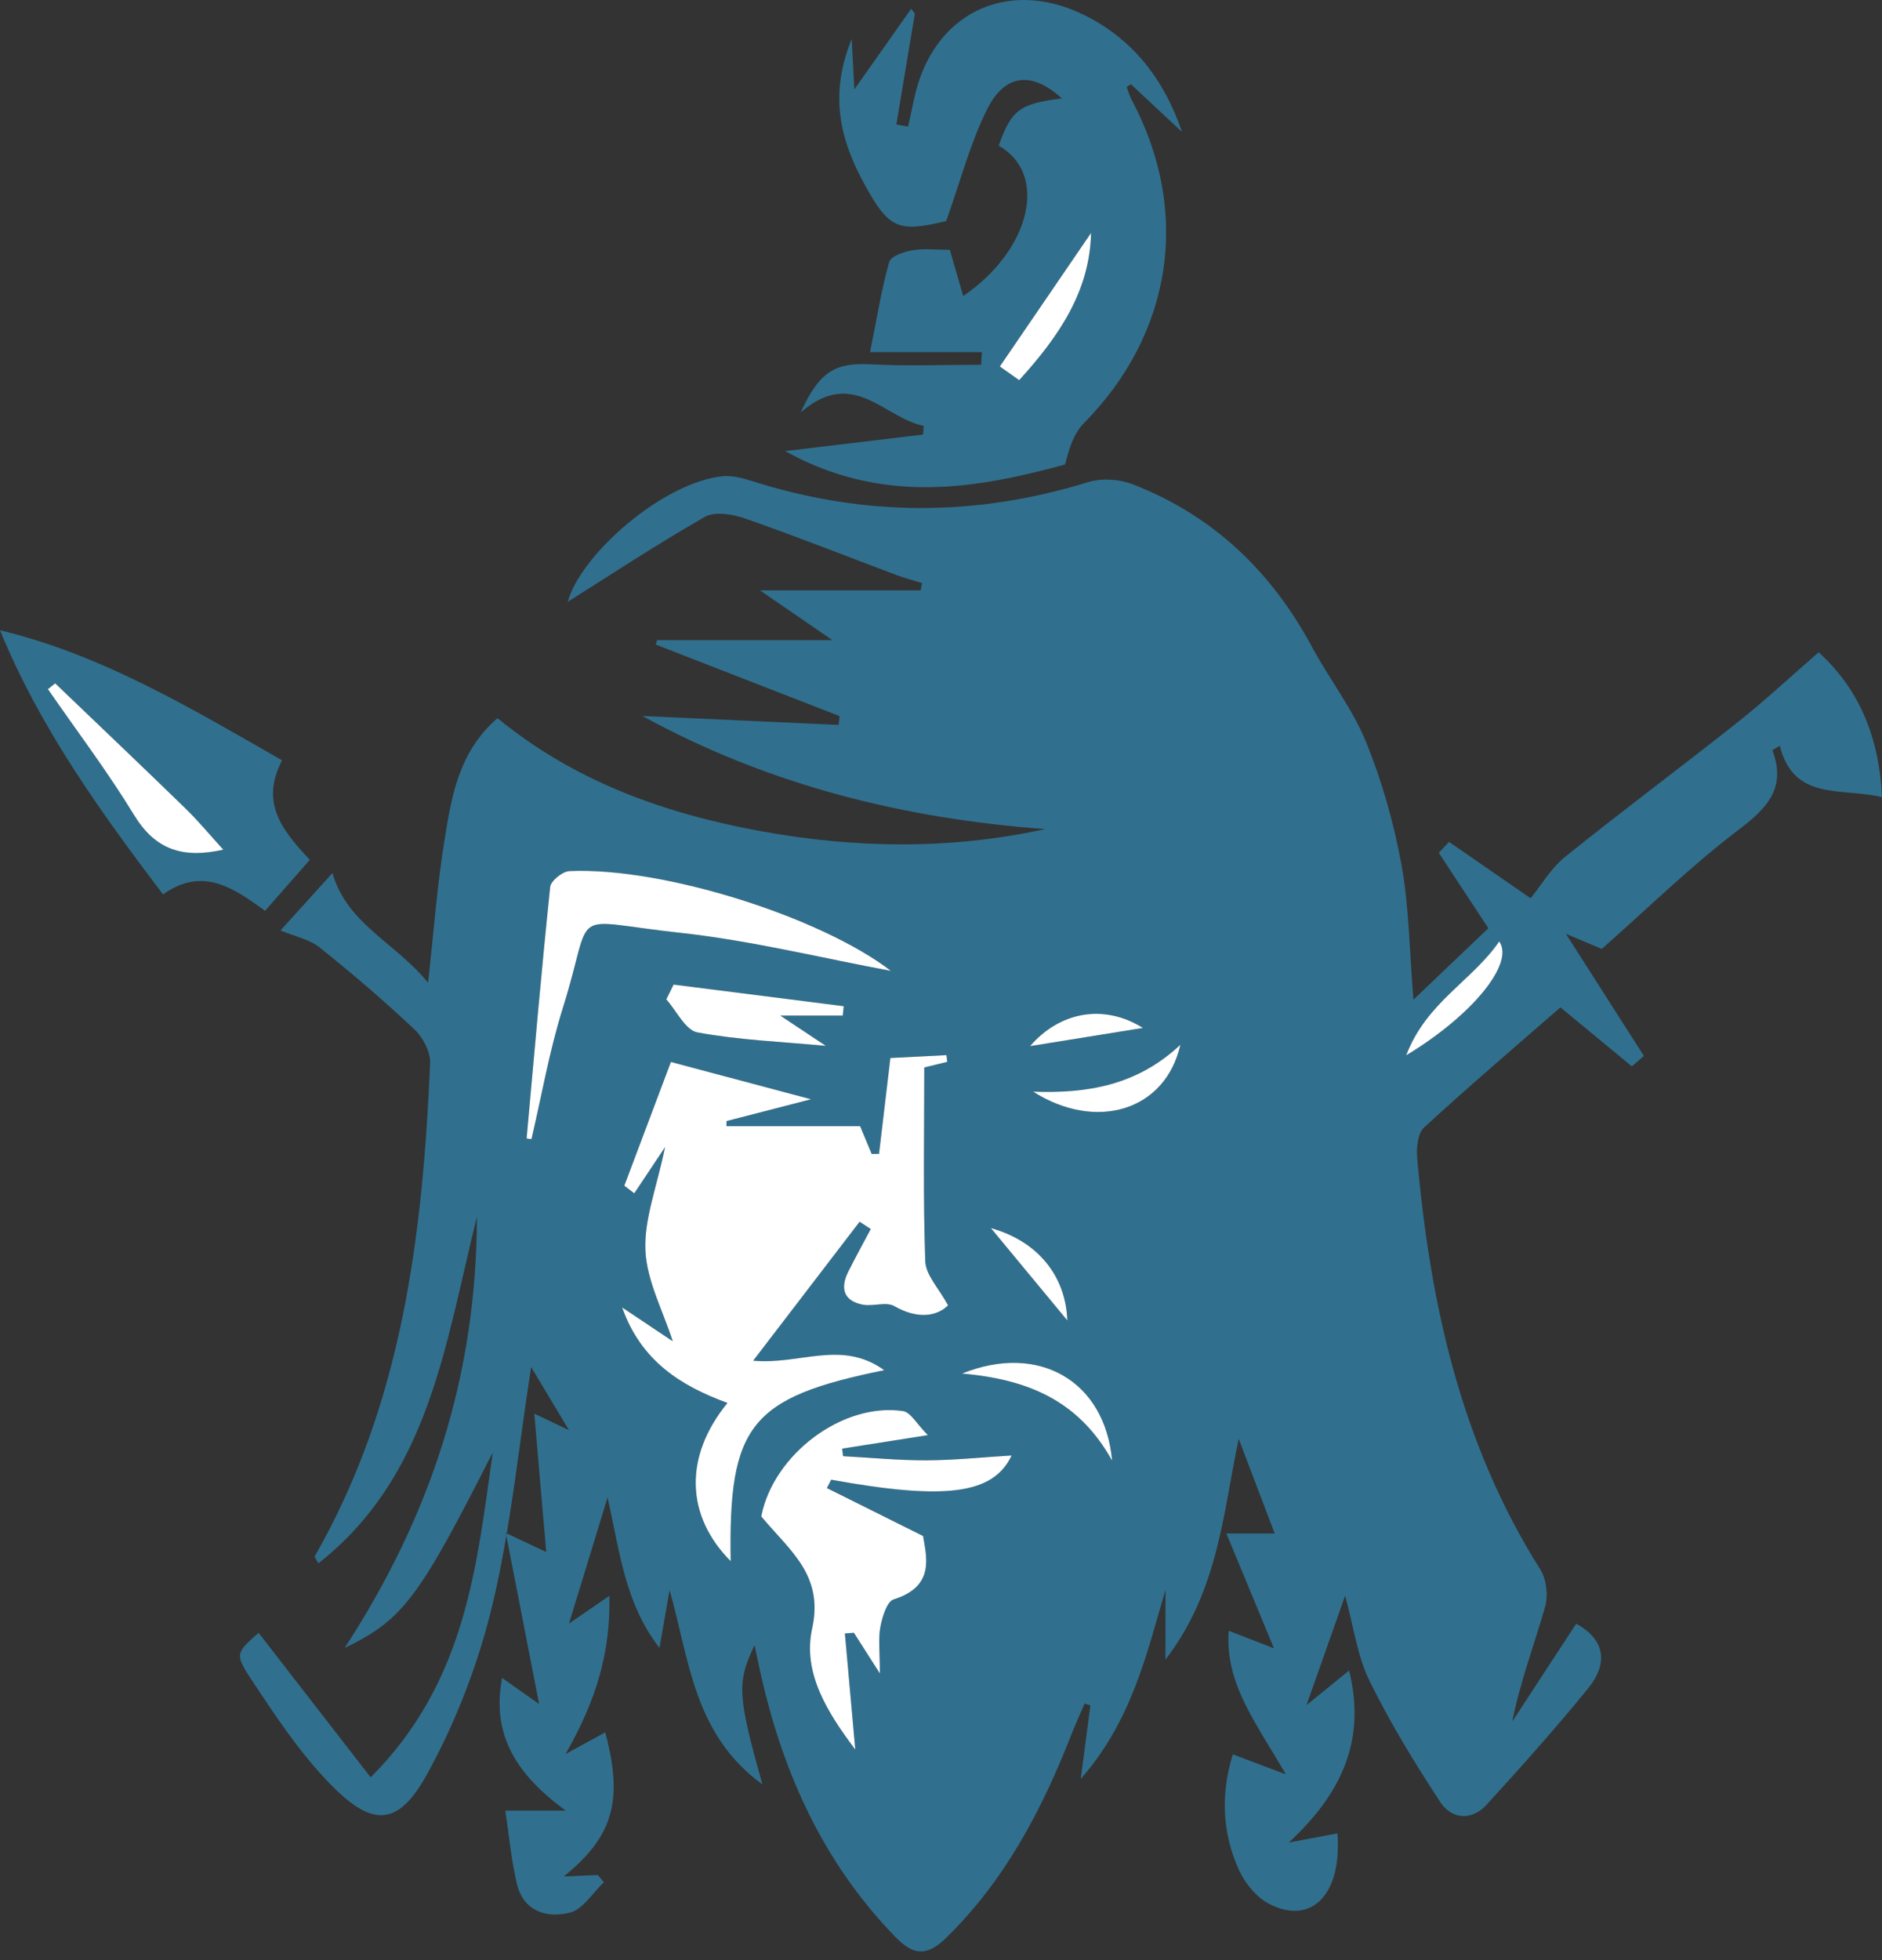
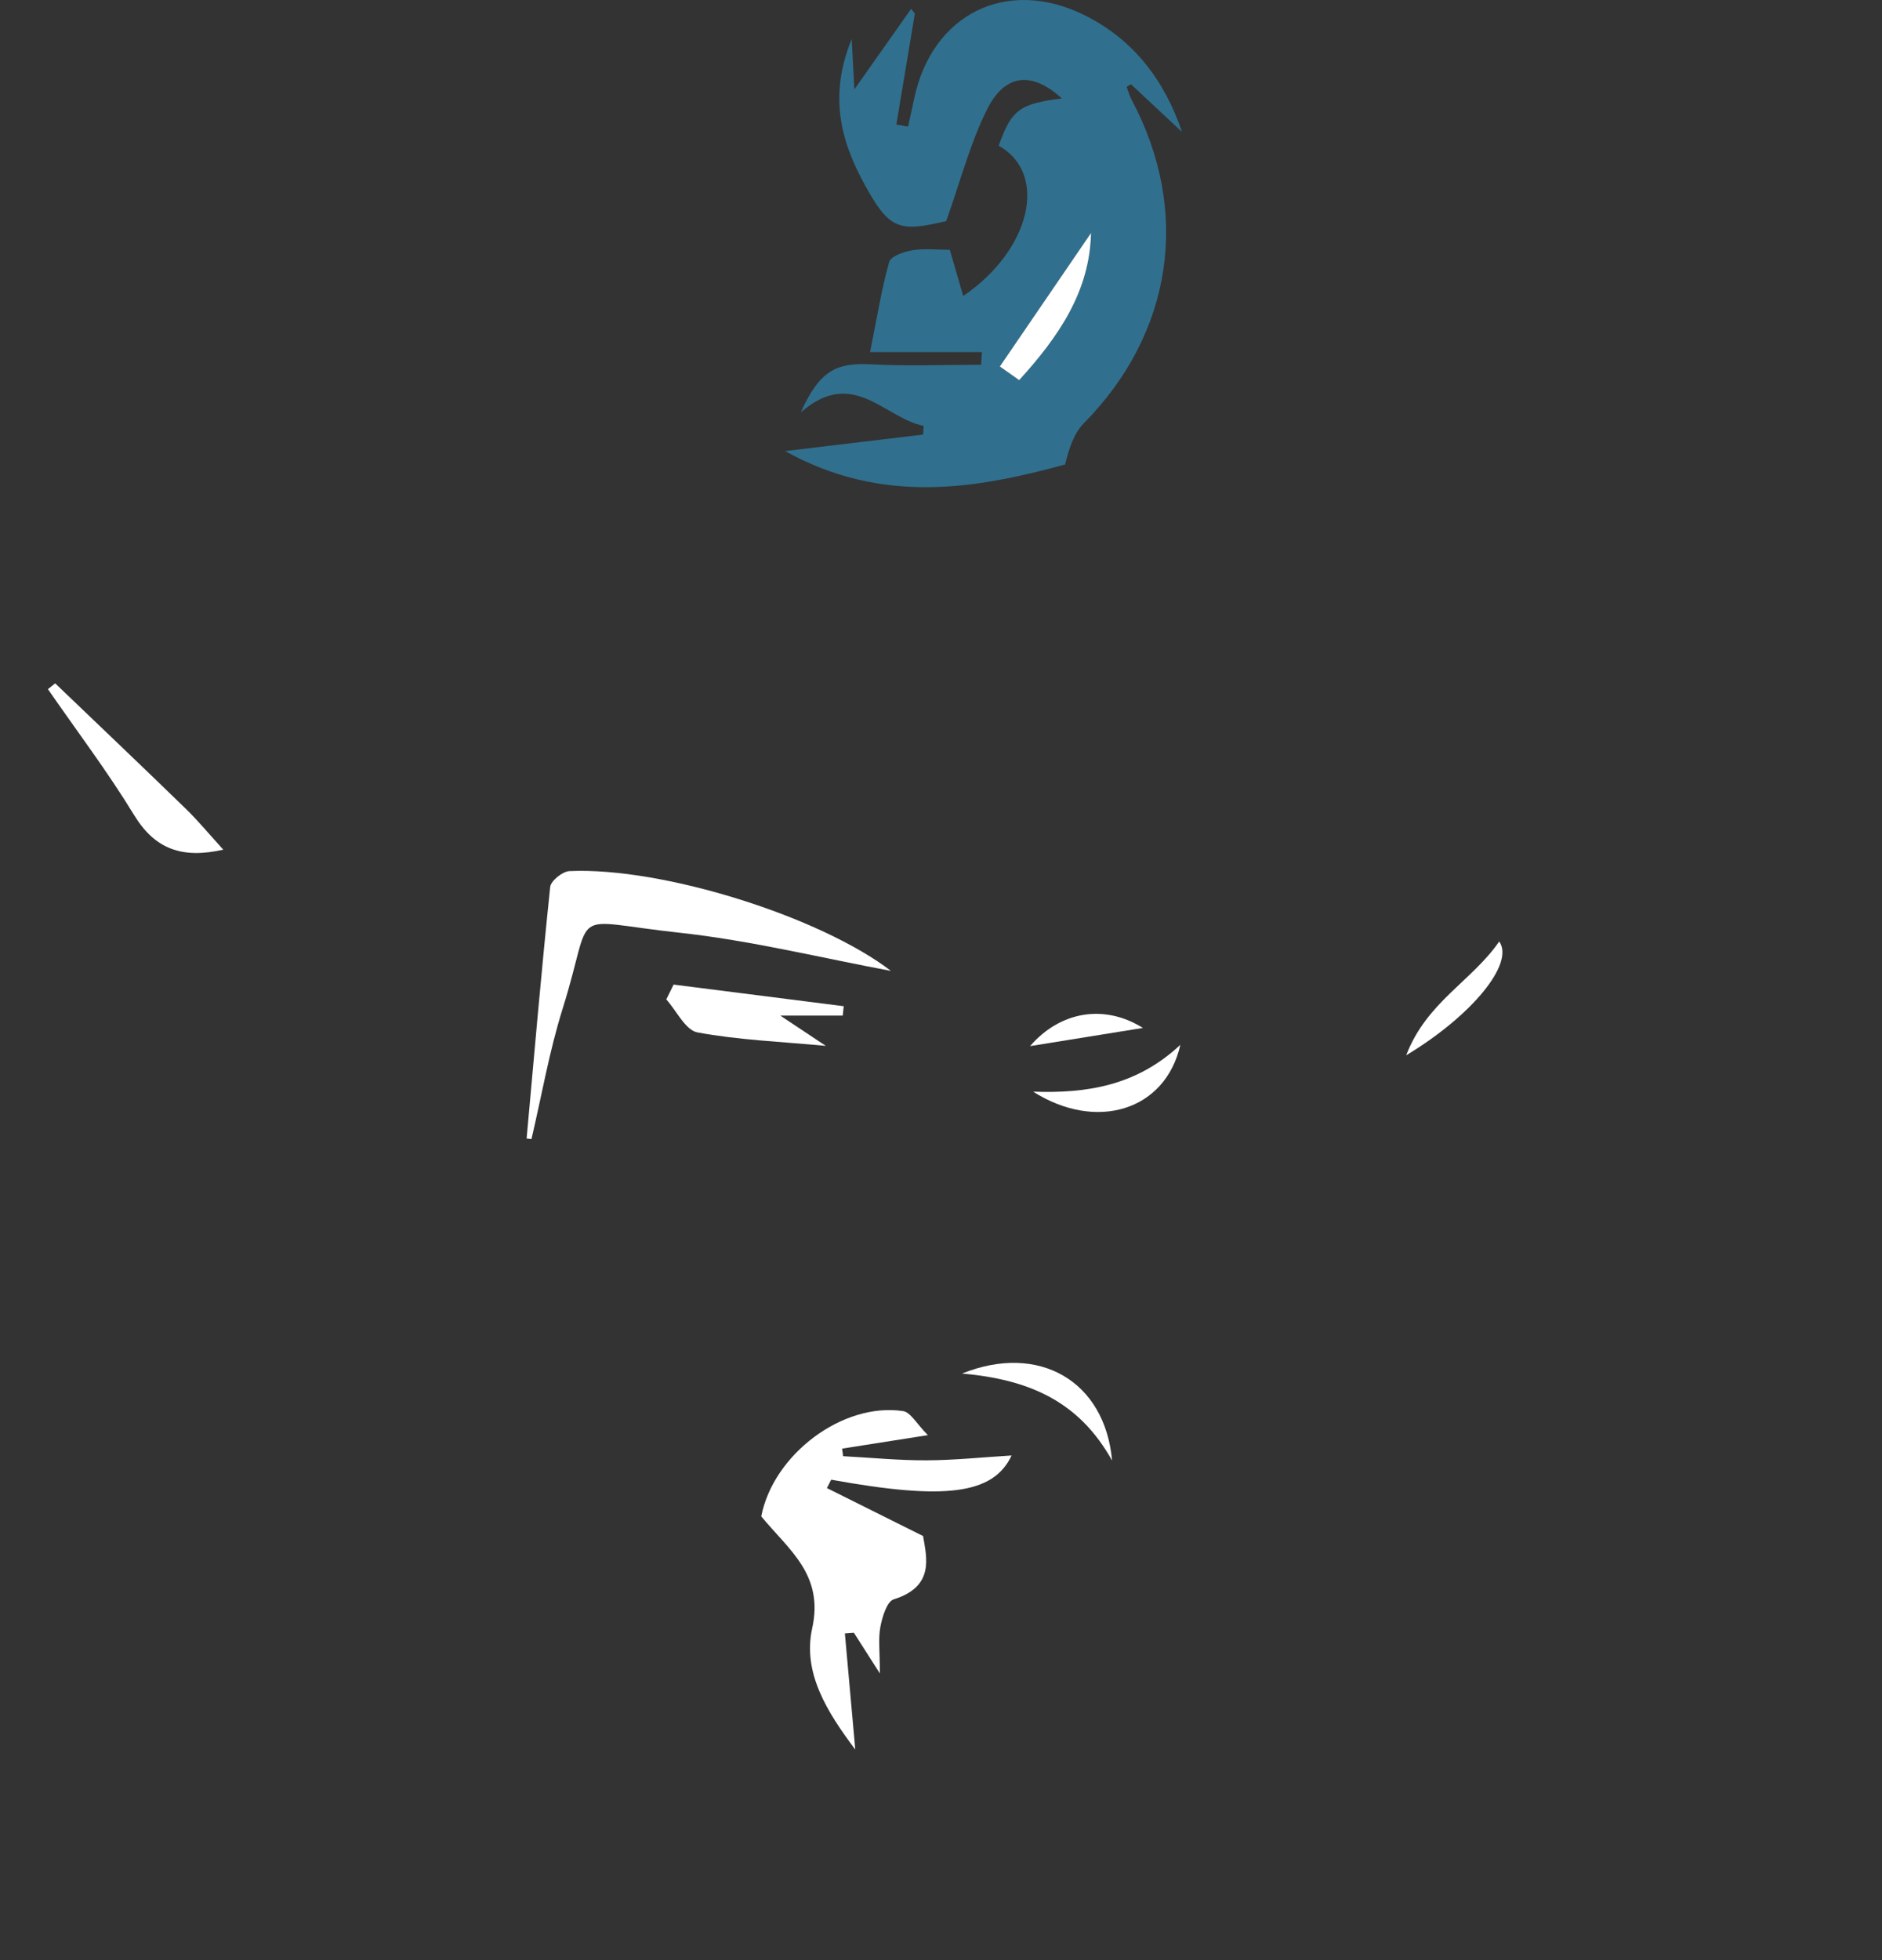
<svg xmlns="http://www.w3.org/2000/svg" version="1.1" id="Layer_1" x="0px" y="0px" width="98px" height="102px" viewBox="0 0 98 102" enable-background="new 0 0 98 102" xml:space="preserve">
  <rect x="0" y="0" width="98" height="102" fill="#333333" stroke="none" />
  <g>
-     <path fill-rule="evenodd" clip-rule="evenodd" fill="#30708e" d="M33.451,37.26c3.518,0.16,6.87,0.313,10.222,0.465   c0.014-0.153,0.028-0.307,0.042-0.46c-3.188-1.239-6.375-2.479-9.563-3.719c0.021-0.078,0.041-0.155,0.062-0.233   c3.011,0,6.022,0,9.13,0c-1.148-0.788-2.257-1.55-3.772-2.591c3.156,0,5.762,0,8.368,0c0.025-0.127,0.05-0.253,0.075-0.379   c-0.44-0.137-0.889-0.251-1.321-0.413c-2.627-0.985-5.237-2.021-7.886-2.945c-0.647-0.226-1.581-0.386-2.103-0.087   c-2.562,1.464-5.029,3.093-7.143,4.421c0.683-2.469,4.938-6.199,8.042-6.532c0.499-0.054,1.045,0.085,1.536,0.241   c5.834,1.862,11.658,1.875,17.515,0.063c0.707-0.219,1.639-0.156,2.336,0.114c4.172,1.62,7.21,4.526,9.324,8.455   c0.9,1.672,2.104,3.206,2.815,4.947c0.833,2.041,1.447,4.21,1.845,6.381c0.397,2.169,0.411,4.409,0.626,7.034   c1.442-1.374,2.678-2.552,3.901-3.716c-0.907-1.38-1.744-2.653-2.582-3.928c0.178-0.188,0.357-0.377,0.535-0.565   c1.278,0.883,2.555,1.765,4.248,2.933c0.531-0.65,1.045-1.551,1.796-2.155c2.961-2.386,6.017-4.652,8.996-7.015   c1.412-1.118,2.732-2.353,4.206-3.631c2.099,1.91,3.146,4.381,3.3,7.537c-2.137-0.506-4.589,0.225-5.324-2.671   c-0.221,0.136-0.39,0.219-0.383,0.237c0.736,1.967-0.275,3.008-1.783,4.151c-2.461,1.866-4.683,4.048-7.103,6.182   c-0.423-0.178-1.093-0.46-1.87-0.786c1.426,2.23,2.744,4.293,4.063,6.355c-0.209,0.182-0.417,0.363-0.626,0.545   c-1.208-0.997-2.415-1.994-3.72-3.073c-2.375,2.071-4.782,4.119-7.106,6.258c-0.333,0.307-0.399,1.068-0.352,1.598   c0.672,7.566,2.272,14.855,6.41,21.396c0.323,0.511,0.417,1.363,0.248,1.952c-0.559,1.953-1.286,3.858-1.71,5.965   c1.113-1.702,2.227-3.404,3.33-5.092c1.512,0.822,1.685,2.066,0.609,3.381c-1.691,2.069-3.471,4.07-5.277,6.041   c-0.781,0.853-1.823,0.756-2.415-0.15c-1.332-2.037-2.614-4.126-3.683-6.308c-0.632-1.291-0.819-2.799-1.266-4.425   c-0.666,1.887-1.258,3.564-2.012,5.699c0.93-0.756,1.517-1.232,2.22-1.804c0.927,3.772-0.509,6.497-3.138,8.953   c0.844-0.159,1.687-0.317,2.528-0.476c0.25,3.156-1.344,4.831-3.581,3.652c-0.66-0.349-1.25-1.087-1.564-1.786   c-0.868-1.938-0.926-3.969-0.3-5.979c0.785,0.296,1.513,0.57,2.762,1.041c-1.529-2.651-3.182-4.714-2.976-7.473   c0.849,0.329,1.642,0.638,2.356,0.914c-0.826-1.993-1.592-3.843-2.476-5.975c1.162,0,1.837,0,2.516,0   c-0.632-1.661-1.223-3.21-1.877-4.929c-0.813,3.867-1.06,7.911-3.811,11.489c0-1.458,0-2.544,0-3.631   c-0.996,3.385-1.76,6.815-4.412,9.841c0.196-1.5,0.347-2.662,0.499-3.824c-0.1-0.032-0.199-0.065-0.298-0.098   c-0.234,0.545-0.483,1.085-0.699,1.637c-1.535,3.915-3.455,7.575-6.519,10.563c-1.001,0.976-1.706,0.903-2.627-0.043   c-3.905-4.011-6.022-8.9-7.151-14.292c-0.055-0.261-0.111-0.522-0.191-0.9c-0.932,1.927-0.891,2.622,0.411,7.246   c-3.583-2.602-3.802-6.464-4.836-10.116c-0.164,0.935-0.328,1.869-0.528,3.009c-1.815-2.332-2.079-5.092-2.703-7.826   c-0.662,2.163-1.281,4.186-2.009,6.563c0.776-0.533,1.313-0.902,2.103-1.444c0.065,2.91-0.663,5.405-2.282,8.231   c0.963-0.524,1.52-0.828,2.068-1.127c0.963,3.586,0.382,5.445-2.163,7.501c0.686-0.029,1.229-0.054,1.771-0.078   c0.108,0.125,0.215,0.25,0.322,0.374c-0.583,0.55-1.086,1.407-1.764,1.581c-1.192,0.306-2.418-0.048-2.764-1.488   c-0.291-1.207-0.399-2.458-0.607-3.819c1.189,0,1.967,0,3.143,0c-2.521-1.854-3.885-3.906-3.308-6.903   c0.732,0.516,1.374,0.967,1.926,1.355c-0.552-2.834-1.098-5.639-1.732-8.899c1.142,0.538,1.694,0.799,2.103,0.991   c-0.196-2.268-0.392-4.547-0.621-7.202c0.822,0.392,1.184,0.563,1.806,0.86c-0.722-1.203-1.302-2.17-1.971-3.286   c-0.665,4.253-1.059,8.392-2.02,12.394c-0.729,3.035-1.89,6.058-3.396,8.79c-1.481,2.688-2.801,2.778-4.934,0.632   c-1.669-1.68-3.007-3.718-4.32-5.711c-0.781-1.187-0.631-1.285,0.478-2.273c1.87,2.41,3.75,4.834,5.836,7.523   c4.981-4.983,5.515-11.006,6.359-16.911c-3.842,7.568-4.668,8.706-7.712,10.176c4.468-6.875,6.868-14.105,6.887-22.448   c-1.672,6.763-2.505,13.521-8.256,18.044c-0.11-0.213-0.213-0.329-0.188-0.372c4.563-7.947,5.619-16.723,6.006-25.642   c0.026-0.587-0.37-1.353-0.816-1.772c-1.582-1.49-3.238-2.908-4.938-4.264c-0.538-0.429-1.299-0.576-2.036-0.885   c0.878-0.971,1.761-1.946,2.702-2.986c0.778,2.667,3.265,3.601,4.981,5.707c0.297-2.672,0.469-5.028,0.845-7.351   c0.371-2.292,0.725-4.65,2.77-6.417c4.011,3.29,8.681,4.955,13.636,5.867c4.946,0.91,9.913,0.992,14.882-0.095   C47.062,42.601,40.052,40.87,33.451,37.26z M49.369,67.931c-0.479-0.886-1.164-1.579-1.189-2.295   c-0.117-3.338-0.051-6.683-0.051-10.086c0.355-0.086,0.775-0.188,1.196-0.291c-0.014-0.116-0.027-0.232-0.041-0.349   c-1.008,0.052-2.015,0.103-2.92,0.149c-0.217,1.835-0.404,3.411-0.591,4.987c-0.127,0.002-0.254,0.005-0.382,0.007   c-0.204-0.49-0.409-0.979-0.604-1.447c-2.387,0-4.674,0-6.96,0c0.002-0.089,0.004-0.178,0.006-0.266   c1.489-0.385,2.978-0.768,4.397-1.134c-2.639-0.702-5.182-1.379-7.295-1.94c-0.756,2.007-1.59,4.222-2.424,6.438   c0.172,0.132,0.345,0.265,0.517,0.397c0.484-0.727,0.969-1.454,1.606-2.41c-0.434,2.097-1.1,3.761-1.024,5.39   c0.074,1.579,0.909,3.122,1.422,4.72c-0.773-0.517-1.612-1.077-2.635-1.761c0.984,2.782,3.05,4.078,5.483,4.969   c-2.279,2.795-2.181,5.87,0.169,8.236c-0.123-7.079,1.015-8.522,7.994-9.94c-2.225-1.607-4.413-0.264-6.823-0.495   c1.847-2.41,3.693-4.819,5.54-7.229c0.194,0.126,0.389,0.252,0.583,0.377c-0.392,0.738-0.797,1.469-1.17,2.216   c-0.428,0.855-0.259,1.521,0.747,1.72c0.537,0.105,1.222-0.166,1.644,0.075C47.779,68.664,48.771,68.511,49.369,67.931z    M39.64,78.913c1.454,1.76,3.269,3.03,2.652,5.826c-0.511,2.313,0.789,4.371,2.244,6.305c-0.192-2.144-0.367-4.093-0.541-6.042   c0.157-0.012,0.313-0.023,0.47-0.034c0.374,0.584,0.747,1.168,1.352,2.116c0-1.152-0.091-1.812,0.028-2.432   c0.099-0.518,0.341-1.314,0.695-1.425c2.136-0.663,1.713-2.175,1.527-3.294c-1.846-0.92-3.426-1.708-5.007-2.495   c0.074-0.146,0.148-0.291,0.222-0.437c5.922,1.077,8.443,0.77,9.394-1.26c-1.516,0.093-2.97,0.247-4.424,0.253   c-1.45,0.006-2.9-0.138-4.35-0.216c-0.017-0.131-0.034-0.263-0.051-0.394c1.343-0.211,2.686-0.422,4.466-0.701   c-0.589-0.593-0.9-1.193-1.292-1.252C43.89,72.965,40.269,75.68,39.64,78.913z M27.422,59.248c0.084,0.01,0.169,0.021,0.253,0.03   c0.533-2.27,0.93-4.582,1.627-6.8c1.683-5.353,0.111-4.587,6.055-3.942c3.75,0.406,7.444,1.324,11.035,1.989   c-3.65-2.805-11.86-5.412-16.741-5.193c-0.359,0.017-0.968,0.507-1.001,0.824C28.193,50.515,27.817,54.883,27.422,59.248z    M35.076,51.238c-0.127,0.257-0.255,0.515-0.382,0.771c0.537,0.598,1,1.603,1.625,1.718c2.147,0.397,4.353,0.482,6.682,0.7   c-0.739-0.491-1.427-0.948-2.372-1.576c1.303,0,2.278,0,3.253,0c0.018-0.163,0.035-0.326,0.052-0.488   C40.982,51.988,38.029,51.613,35.076,51.238z M50.096,71.479c3.414,0.305,6.063,1.389,7.813,4.53   C57.54,71.867,54.1,69.87,50.096,71.479z M53.798,56.81c3.28,2.081,6.887,1.003,7.666-2.439   C59.172,56.517,56.561,56.906,53.798,56.81z M78.068,48.994c-1.422,2.063-3.78,3.146-4.845,5.924   C76.623,52.872,78.883,50.15,78.068,48.994z M51.6,63.912c1.344,1.623,2.66,3.212,3.976,4.801   C55.498,66.387,54.018,64.58,51.6,63.912z M59.514,53.494c-2.023-1.266-4.318-0.857-5.876,0.946   C55.512,54.139,57.454,53.826,59.514,53.494z" />
    <path fill-rule="evenodd" clip-rule="evenodd" fill="#30708e" d="M49.269,11.507c-2.479,0.591-2.971,0.409-4.223-1.861   c-1.25-2.269-1.917-4.621-0.696-7.617c0.063,1.195,0.101,1.936,0.137,2.624C45.47,3.26,46.457,1.86,47.445,0.46   c0.064,0.084,0.129,0.168,0.193,0.252c-0.321,1.923-0.642,3.846-0.963,5.768c0.204,0.037,0.407,0.073,0.61,0.109   C47.391,6.108,47.5,5.628,47.6,5.146c0.921-4.406,4.809-6.353,8.842-4.371c2.572,1.264,4.191,3.392,5.109,6.092   c-0.887-0.828-1.773-1.656-2.66-2.483c-0.075,0.046-0.149,0.092-0.224,0.138c0.085,0.225,0.147,0.461,0.26,0.671   c3.097,5.811,2.138,12.149-2.492,16.836c-0.51,0.517-0.761,1.287-0.974,2.142c-4.697,1.287-9.544,2.097-14.577-0.696   c2.621-0.313,4.902-0.587,7.184-0.86c0.01-0.15,0.02-0.301,0.03-0.451c-2.069-0.418-3.67-3.08-6.405-0.7   c0.989-2.169,1.829-2.602,3.677-2.504c1.902,0.101,3.813,0.022,5.721,0.022c0.013-0.219,0.026-0.439,0.039-0.658   c-1.848,0-3.697,0-5.824,0c0.376-1.867,0.601-3.303,0.997-4.69c0.086-0.302,0.768-0.537,1.208-0.609   c0.62-0.103,1.269-0.025,1.948-0.025c0.248,0.855,0.469,1.616,0.697,2.404c3.535-2.403,4.44-6.375,1.849-7.82   c0.658-1.866,1.087-2.187,3.29-2.461c-1.542-1.409-2.955-1.313-3.898,0.572C50.519,7.451,50.021,9.402,49.269,11.507z    M56.813,12.124c-1.56,2.282-3.135,4.586-4.75,6.948c0.218,0.154,0.587,0.415,1.007,0.711   C55.127,17.525,56.749,15.168,56.813,12.124z" />
-     <path fill-rule="evenodd" clip-rule="evenodd" fill="#30708e" d="M14.689,39.568c-1.161,2.221,0.009,3.643,1.443,5.179   c-0.766,0.872-1.516,1.726-2.329,2.651c-1.671-1.211-3.258-2.311-5.315-0.853C5.208,42.215,2.086,37.883,0,32.798   C5.324,34.083,9.898,36.83,14.689,39.568z M2.874,35.562c-0.126,0.101-0.252,0.2-0.378,0.301c1.506,2.178,3.111,4.296,4.488,6.553   c1.094,1.793,2.515,2.278,4.644,1.801c-0.72-0.789-1.305-1.5-1.961-2.137C7.416,39.893,5.14,37.732,2.874,35.562z" />
-     <path fill-rule="evenodd" clip-rule="evenodd" fill="#FFFFFF" d="M49.369,67.931c-0.597,0.58-1.589,0.733-2.805,0.038   c-0.422-0.241-1.107,0.03-1.644-0.075c-1.006-0.199-1.175-0.864-0.747-1.72c0.374-0.747,0.779-1.478,1.17-2.216   c-0.194-0.125-0.389-0.251-0.583-0.377c-1.847,2.409-3.693,4.818-5.54,7.229c2.41,0.231,4.598-1.112,6.823,0.495   c-6.979,1.418-8.117,2.861-7.994,9.94c-2.35-2.366-2.448-5.441-0.169-8.236c-2.434-0.891-4.5-2.187-5.483-4.969   c1.023,0.684,1.862,1.244,2.635,1.761c-0.513-1.598-1.349-3.141-1.422-4.72c-0.076-1.629,0.59-3.293,1.024-5.39   c-0.638,0.956-1.122,1.684-1.606,2.41c-0.172-0.133-0.345-0.266-0.517-0.397c0.834-2.216,1.668-4.431,2.424-6.438   c2.113,0.562,4.656,1.238,7.295,1.94c-1.42,0.366-2.909,0.749-4.397,1.134c-0.002,0.088-0.004,0.177-0.006,0.266   c2.286,0,4.573,0,6.96,0c0.195,0.468,0.399,0.957,0.604,1.447c0.128-0.002,0.255-0.005,0.382-0.007   c0.187-1.576,0.374-3.152,0.591-4.987c0.905-0.047,1.912-0.098,2.92-0.149c0.014,0.116,0.027,0.232,0.041,0.349   c-0.42,0.103-0.84,0.205-1.196,0.291c0,3.403-0.065,6.748,0.051,10.086C48.205,66.352,48.889,67.045,49.369,67.931z" />
    <path fill-rule="evenodd" clip-rule="evenodd" fill="#FFFFFF" d="M39.64,78.913c0.629-3.233,4.25-5.948,7.385-5.48   c0.392,0.059,0.702,0.659,1.292,1.252c-1.781,0.279-3.124,0.49-4.466,0.701c0.017,0.131,0.034,0.263,0.051,0.394   c1.45,0.078,2.9,0.222,4.35,0.216c1.454-0.006,2.908-0.16,4.424-0.253c-0.95,2.029-3.471,2.337-9.394,1.26   c-0.074,0.146-0.148,0.291-0.222,0.437c1.581,0.787,3.162,1.575,5.007,2.495c0.186,1.119,0.608,2.631-1.527,3.294   c-0.354,0.11-0.596,0.907-0.695,1.425c-0.119,0.62-0.028,1.279-0.028,2.432c-0.605-0.948-0.979-1.532-1.352-2.116   c-0.157,0.011-0.313,0.022-0.47,0.034c0.174,1.949,0.349,3.898,0.541,6.042c-1.455-1.934-2.755-3.991-2.244-6.305   C42.909,81.943,41.093,80.673,39.64,78.913z" />
    <path fill-rule="evenodd" clip-rule="evenodd" fill="#FFFFFF" d="M27.422,59.248c0.396-4.365,0.771-8.733,1.228-13.092   c0.033-0.317,0.642-0.808,1.001-0.824c4.881-0.219,13.091,2.389,16.741,5.193c-3.59-0.665-7.285-1.583-11.035-1.989   c-5.943-0.645-4.372-1.41-6.055,3.942c-0.697,2.218-1.094,4.53-1.627,6.8C27.591,59.269,27.506,59.258,27.422,59.248z" />
    <path fill-rule="evenodd" clip-rule="evenodd" fill="#FFFFFF" d="M35.076,51.238c2.953,0.375,5.906,0.75,8.859,1.125   c-0.017,0.162-0.035,0.325-0.052,0.488c-0.975,0-1.951,0-3.253,0c0.945,0.628,1.633,1.085,2.372,1.576   c-2.33-0.218-4.535-0.303-6.682-0.7c-0.626-0.115-1.088-1.12-1.625-1.718C34.821,51.753,34.949,51.495,35.076,51.238z" />
    <path fill-rule="evenodd" clip-rule="evenodd" fill="#FFFFFF" d="M50.096,71.479c4.004-1.608,7.443,0.389,7.813,4.53   C56.159,72.867,53.51,71.783,50.096,71.479z" />
    <path fill-rule="evenodd" clip-rule="evenodd" fill="#FFFFFF" d="M53.798,56.81c2.763,0.097,5.375-0.293,7.666-2.439   C60.685,57.813,57.078,58.891,53.798,56.81z" />
    <path fill-rule="evenodd" clip-rule="evenodd" fill="#FFFFFF" d="M78.068,48.994c0.814,1.156-1.445,3.878-4.845,5.924   C74.289,52.141,76.646,51.057,78.068,48.994z" />
-     <path fill-rule="evenodd" clip-rule="evenodd" fill="#FFFFFF" d="M51.6,63.912c2.418,0.668,3.898,2.475,3.976,4.801   C54.26,67.124,52.944,65.535,51.6,63.912z" />
    <path fill-rule="evenodd" clip-rule="evenodd" fill="#FFFFFF" d="M59.514,53.494c-2.061,0.332-4.002,0.645-5.876,0.946   C55.196,52.637,57.491,52.229,59.514,53.494z" />
    <path fill-rule="evenodd" clip-rule="evenodd" fill="#FFFFFF" d="M56.813,12.124c-0.064,3.044-1.687,5.401-3.742,7.659   c-0.42-0.297-0.79-0.558-1.007-0.711C53.678,16.71,55.253,14.406,56.813,12.124z" />
    <path fill-rule="evenodd" clip-rule="evenodd" fill="#FFFFFF" d="M2.874,35.562c2.266,2.171,4.542,4.331,6.792,6.518   c0.656,0.637,1.241,1.348,1.961,2.137c-2.128,0.478-3.549-0.008-4.644-1.801c-1.377-2.257-2.982-4.375-4.488-6.553   C2.621,35.762,2.747,35.662,2.874,35.562z" />
  </g>
</svg>